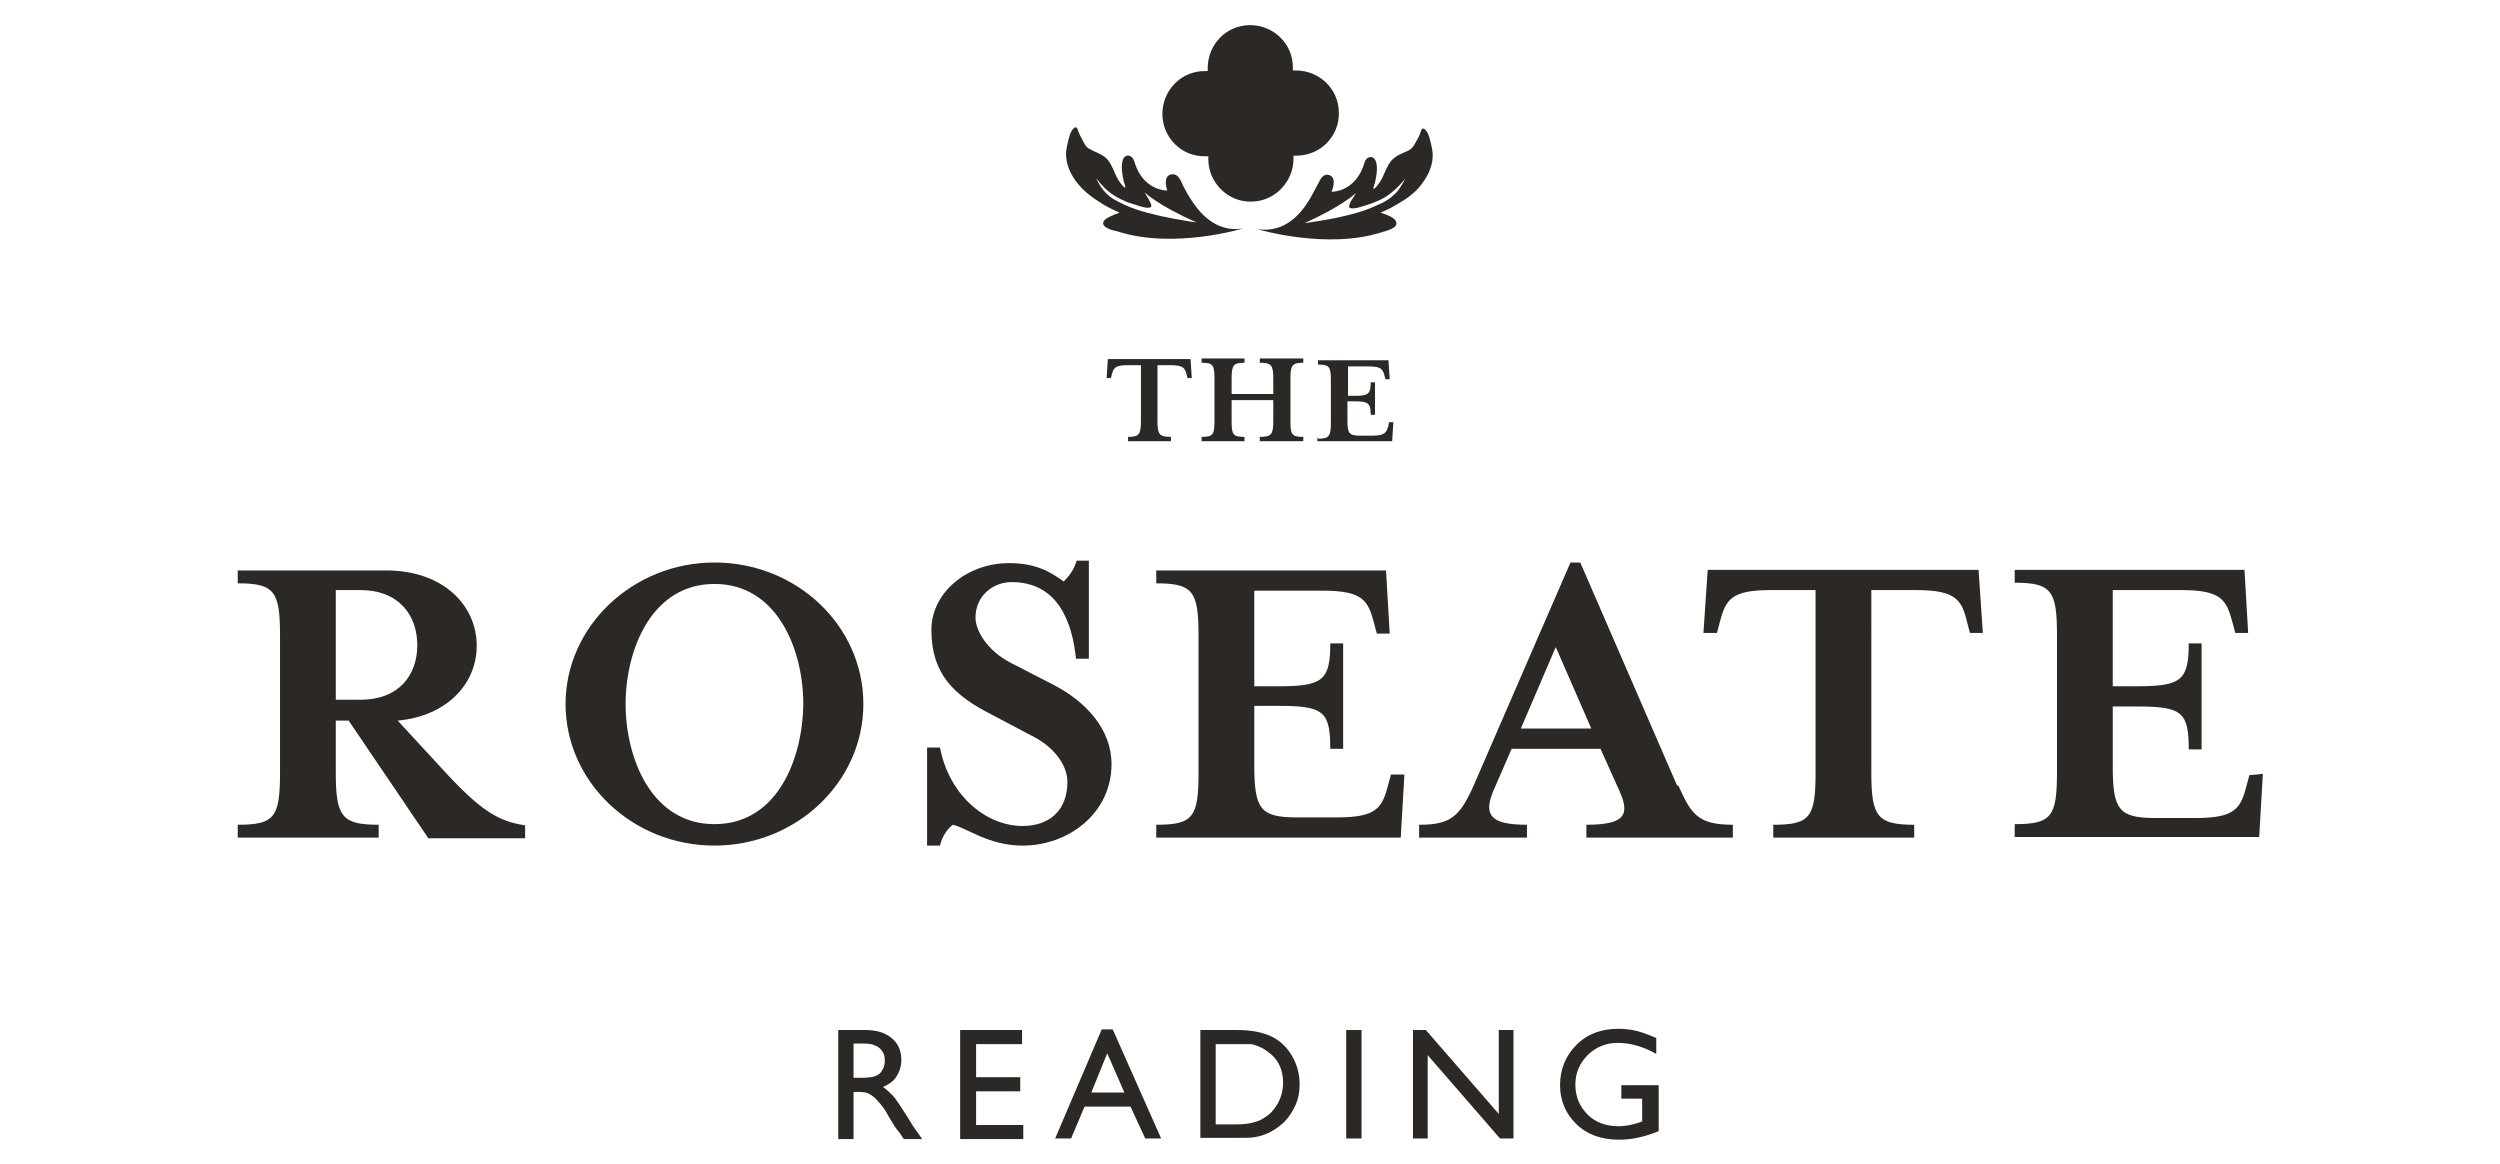
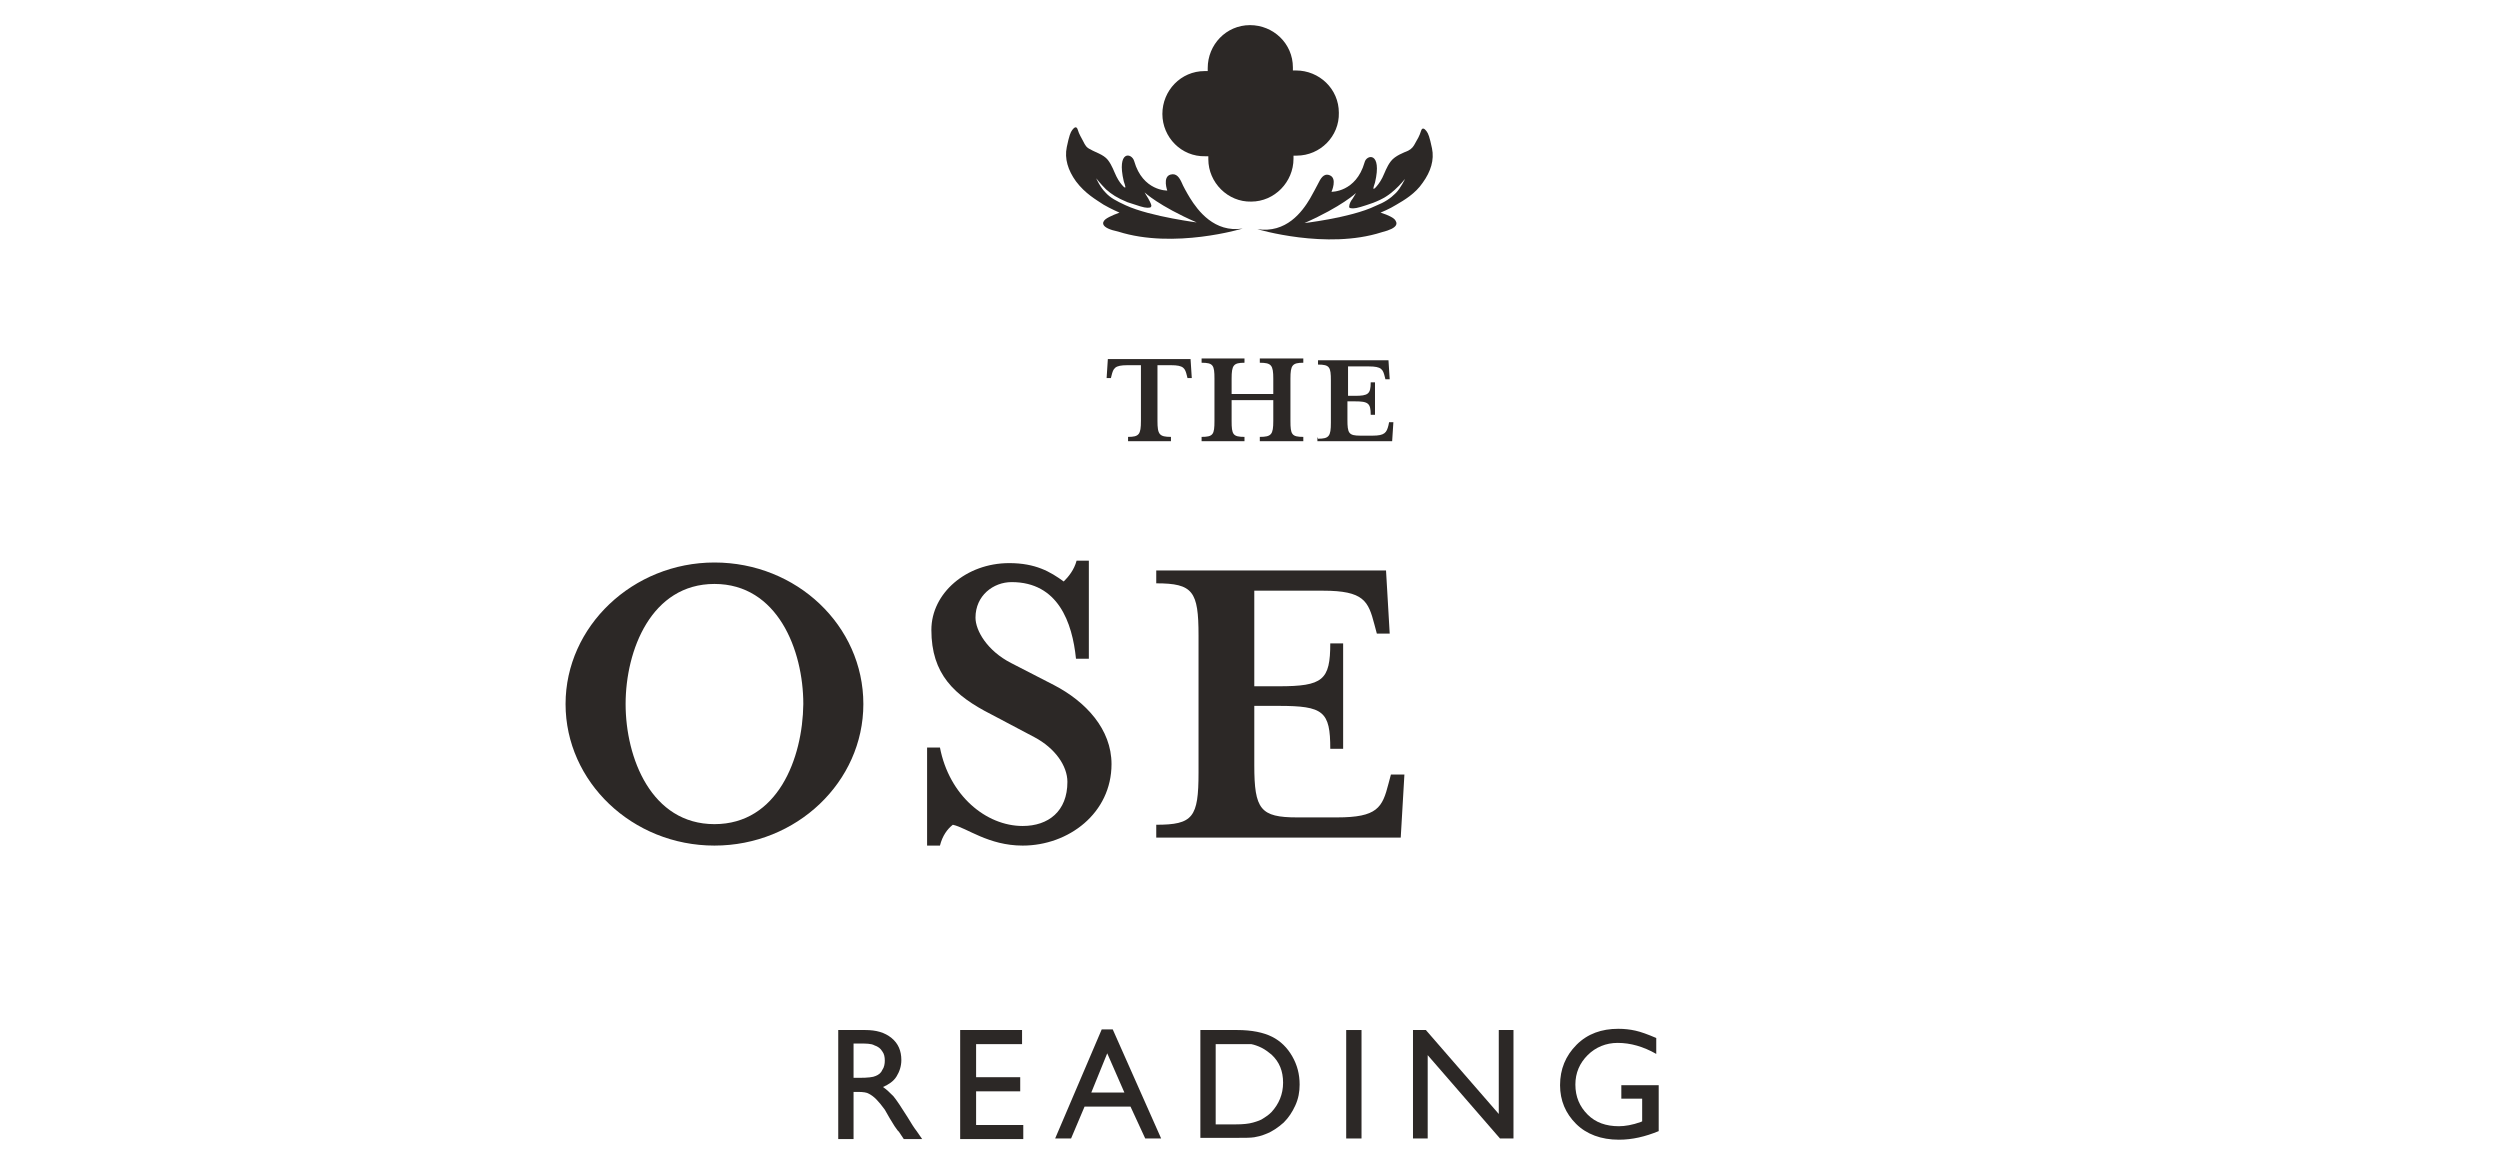
<svg xmlns="http://www.w3.org/2000/svg" version="1.1" id="Layer_1" x="0px" y="0px" viewBox="0 0 408 190" style="enable-background:new 0 0 408 190;" xml:space="preserve">
  <style type="text/css">
	.st0{fill:#2C2826;}
</style>
  <g>
    <path class="st0" d="M196.7,25.5c0,0,0.3,0,0.5,0c0,0.2,0,0.3,0,0.5c0,3.8,3.2,7,7,6.9c3.8,0,6.9-3.2,6.9-7c0-0.2,0-0.4,0-0.5   c0.2,0,0.4,0,0.5,0c3.9,0,7-3.2,6.9-7c0-3.9-3.2-6.9-7-6.9c-0.2,0-0.4,0-0.5,0c0-0.2,0-0.3,0-0.5c0-3.9-3.2-6.9-7-6.9   c-3.9,0-6.9,3.2-6.9,7c0,0.2,0,0.4,0,0.5c-0.2,0-0.3,0-0.5,0c-3.9,0-6.9,3.2-6.9,7S192.8,25.6,196.7,25.5" />
    <path class="st0" d="M217,28.6c-1-0.4-1.5,0.6-1.9,1.4c-0.2,0.4-0.9,1.7-1.3,2.4c-1.3,2.2-3.9,5.7-8.6,5c0,0,11.3,3.4,20.3,0.5   c2.8-0.7,2.6-1.5,2.1-2.1c-0.6-0.6-2.3-1.1-2.3-1.1s1.5-0.6,2.6-1.3c1.2-0.7,3.1-1.8,4.3-3.6c1.3-1.8,1.9-3.7,1.5-5.6   c-0.4-1.9-0.6-2.4-0.9-2.8s-0.7-0.7-0.9,0c-0.2,0.7-0.6,1.4-0.9,1.9c-0.3,0.6-0.6,1-1.2,1.3c-0.7,0.3-2.1,0.8-2.8,1.7   c-0.7,0.9-1,1.9-1.4,2.7c-0.4,0.8-0.9,1.4-1.2,1.7c-0.4,0.3-0.3,0,0-0.9c1.2-5.1-1.4-4.6-1.7-3.3c-1.4,4.9-5.4,4.8-5.4,4.8   S218.3,29.1,217,28.6 M221.3,31.5c0,0-0.4,0.7-0.6,1c-0.2,0.2-0.5,0.8-0.5,1.1c-0.1,0.4,0.2,0.4,0.7,0.4c0.5,0,1.5-0.3,3.2-0.9   c1.8-0.7,2.6-1.3,3.5-2.1c0.9-0.8,1.7-1.8,1.7-1.8s-0.7,1.5-1.5,2.3c-0.9,0.9-1.8,1.5-3.3,2.1c-4.1,2-12.4,2.9-11.6,2.8   C219,33.7,221.3,31.5,221.3,31.5" />
    <path class="st0" d="M180.1,33.4c1.2,0.7,2.6,1.3,2.6,1.3s-1.7,0.6-2.3,1.1c-0.6,0.5-0.8,1.4,2.1,2c9.1,2.9,20.3-0.5,20.3-0.5   c-4.6,0.7-7.3-2.9-8.6-5c-0.5-0.8-1.2-2.1-1.3-2.4c-0.4-0.9-0.9-1.7-1.9-1.4c-1.3,0.4-0.5,2.6-0.5,2.6s-4,0.1-5.4-4.8   c-0.4-1.4-2.9-1.8-1.7,3.3c0.3,0.9,0.4,1.2,0,0.9c-0.4-0.4-0.8-0.9-1.2-1.7c-0.4-0.8-0.7-1.8-1.4-2.7c-0.7-0.9-2.2-1.3-2.8-1.7   c-0.7-0.3-0.9-0.7-1.2-1.3c-0.3-0.6-0.7-1.2-0.9-1.9c-0.2-0.7-0.6-0.4-0.9,0c-0.3,0.4-0.5,0.9-0.9,2.8c-0.4,1.9,0.2,3.8,1.5,5.6   C177.1,31.6,178.9,32.6,180.1,33.4 M180.5,30.9c0.9,0.8,1.8,1.4,3.5,2.1c1.8,0.6,2.7,0.9,3.2,0.9c0.5,0,0.7,0,0.7-0.4   c-0.1-0.4-0.4-0.9-0.5-1.1c-0.2-0.3-0.6-1-0.6-1s2.3,2.2,8.5,4.9c0.8,0.1-7.5-0.9-11.6-2.8c-1.5-0.7-2.5-1.2-3.3-2.1   c-0.9-0.9-1.5-2.3-1.5-2.3S179.6,30,180.5,30.9" />
    <path class="st0" d="M180.8,58.6l-0.2,3.1h0.7l0.1-0.4c0.3-1.2,0.5-1.7,2.6-1.7h2.2v9.1c0,2.2-0.3,2.6-2.1,2.6V72h7v-0.7   c-1.9,0-2.2-0.4-2.2-2.6v-9.1h2.2c2.1,0,2.3,0.5,2.6,1.7l0.1,0.4h0.7l-0.2-3.1H180.8L180.8,58.6z" />
    <path class="st0" d="M196.1,71.3V72h7v-0.7c-1.9,0-2.1-0.4-2.1-2.6v-3.4h6.8v3.4c0,2.2-0.3,2.6-2.2,2.6V72h7.1v-0.7   c-1.9,0-2.1-0.4-2.1-2.6v-6.9c0-2.2,0.3-2.6,2.1-2.6v-0.7h-7.1v0.7c1.9,0,2.2,0.4,2.2,2.6v2.5h-6.8v-2.5c0-2.2,0.3-2.6,2.1-2.6   v-0.7h-7v0.7c1.9,0,2.1,0.4,2.1,2.6v6.9C198.2,70.9,198,71.3,196.1,71.3z" />
    <path class="st0" d="M215,71.3V72h12.2l0.2-3.1h-0.7l-0.1,0.5c-0.3,1.2-0.6,1.7-2.6,1.7h-2c-1.9,0-2.1-0.4-2.1-2.6v-3h1.2   c2.2,0,2.6,0.3,2.6,2.2h0.7v-5.3h-0.7c0,1.9-0.4,2.2-2.6,2.2H220v-4.8h3.4c2.1,0,2.3,0.5,2.6,1.7l0.1,0.4h0.7l-0.2-3.1h-11.5v0.7   c1.9,0,2.1,0.4,2.1,2.6v6.9c0,2.2-0.3,2.6-2.1,2.6" />
-     <path class="st0" d="M72,125.3l-7.1-7.7c7.9-0.7,12.9-5.9,12.9-12.2c0-6.8-5.7-12.3-14.7-12.3H38.8v2.1c6,0,6.9,1.3,6.9,8.5v22.4   c0,7.3-0.9,8.5-6.9,8.5v2.1h23v-2.1c-6,0-7-1.3-7-8.5v-8.5h2.1l13,19.2h15.8v-2.1C81.2,134,78.4,132.3,72,125.3 M54.8,114.3v-18h4   c6.3,0,9.3,4.1,9.3,9s-3,8.9-9.3,8.9H54.8z" />
    <path class="st0" d="M116.6,91.8c-13.3,0-24.3,10.4-24.3,23.1c0,12.7,10.9,23.1,24.3,23.1c13.4,0,24.3-10.4,24.3-23.1   C140.9,102.1,130,91.8,116.6,91.8z M116.6,134.5c-10.3,0-14.5-10.8-14.5-19.6c0-8.8,4.2-19.6,14.5-19.6c10.3,0,14.5,10.8,14.5,19.6   C131,123.8,126.9,134.5,116.6,134.5z" />
    <path class="st0" d="M181.4,124.7c0-5.7-4.2-10.2-9.4-12.9l-7-3.6c-3.9-2-5.8-5.3-5.8-7.4c0-3.6,2.9-5.8,5.9-5.8   c7.6,0,9.9,6.6,10.5,12.5h2.1v-16h-2c-0.4,1.5-1.3,2.6-2.1,3.4c-2.2-1.6-4.6-3-8.9-3c-7,0-12.7,4.9-12.7,10.9   c0,7.2,3.7,10.7,9.8,13.8l7,3.7c3.4,1.8,5.4,4.7,5.4,7.3c0,4.8-3.1,7.2-7.3,7.2c-6,0-12-5-13.5-12.8h-2.1v16h2.1   c0.4-1.6,1.2-2.7,2.1-3.4c2.3,0.5,5.8,3.4,11.4,3.4C174.4,138,181.4,132.7,181.4,124.7z" />
    <path class="st0" d="M188.7,95.2c6,0,6.9,1.3,6.9,8.5v22.4c0,7.3-0.9,8.5-6.9,8.5v2.1h39.9l0.6-10.3H227l-0.4,1.5   c-1,3.9-1.8,5.5-8.4,5.5h-6.5c-6,0-7-1.3-7-8.5v-9.7h4c7.3,0,8.4,0.9,8.4,7h2.1V105h-2.1c0,6-1.2,7-8.4,7h-4V96.4h11.2   c6.7,0,7.4,1.7,8.4,5.5l0.4,1.5h2.1l-0.6-10.3h-37.5L188.7,95.2L188.7,95.2z" />
-     <path class="st0" d="M273.7,128.2l-15.8-36.4h-1.6l-15.8,36.4c-2.3,5.2-3.9,6.4-8.9,6.4v2.1h17.6v-2.1c-6,0-7.1-1.6-5.5-5.5l3-6.9   h14.5l3.1,6.9c1.7,3.8,1,5.5-5.4,5.5v2.1h23.9v-2.1c-5.8,0-6.8-1.8-8.9-6.4 M248.2,118.9l5.7-13.3l5.8,13.3H248.2z" />
-     <path class="st0" d="M278.7,93l-0.7,10.3h2.2l0.4-1.5c1-3.9,1.8-5.5,8.4-5.5h7.3v29.8c0,7.3-0.9,8.5-6.9,8.5v2.1h23v-2.1   c-6,0-7-1.3-7-8.5V96.3h7.3c6.7,0,7.5,1.7,8.4,5.5l0.4,1.5h2.1L322.9,93H278.7L278.7,93z" />
-     <path class="st0" d="M367.1,126.5l-0.4,1.5c-1,3.9-1.8,5.5-8.4,5.5h-6.5c-6,0-7-1.3-7-8.5v-9.7h4c7.3,0,8.4,0.9,8.4,7h2.1V105h-2.1   c0,6-1.2,7-8.4,7h-4V96.3H356c6.7,0,7.4,1.7,8.4,5.5l0.4,1.5h2.1L366.3,93h-37.5v2.1c6,0,6.9,1.3,6.9,8.5v22.4   c0,7.3-0.9,8.5-6.9,8.5v2.1h39.9l0.6-10.3L367.1,126.5L367.1,126.5z" />
    <path class="st0" d="M136.8,185.8v-17.7h4.4c1.8,0,3.2,0.4,4.3,1.3c1.1,0.9,1.6,2.1,1.6,3.6c0,1-0.3,1.9-0.8,2.7   c-0.5,0.8-1.3,1.3-2.2,1.7c0.6,0.4,1.1,0.9,1.7,1.5c0.5,0.6,1.3,1.8,2.3,3.4c0.6,1,1.1,1.8,1.5,2.3l0.9,1.3h-3l-0.8-1.2   c0,0-0.1-0.1-0.2-0.2l-0.5-0.7l-0.8-1.3l-0.8-1.4c-0.5-0.7-1-1.3-1.4-1.7c-0.4-0.4-0.8-0.7-1.2-0.9c-0.3-0.2-0.9-0.3-1.8-0.3h-0.7   v7.7H136.8z M140.1,170.3h-0.8v5.6h1c1.3,0,2.2-0.1,2.6-0.3c0.5-0.2,0.9-0.5,1.1-1c0.3-0.4,0.4-1,0.4-1.5c0-0.6-0.1-1.1-0.4-1.5   c-0.3-0.5-0.7-0.8-1.3-1C142.2,170.3,141.3,170.3,140.1,170.3z" />
    <path class="st0" d="M156.8,168.1h10v2.3h-7.5v5.4h7.2v2.3h-7.2v5.5h7.7v2.3h-10.3V168.1z" />
    <path class="st0" d="M179.8,168h1.8l7.9,17.8h-2.6l-2.4-5.2H177l-2.2,5.2h-2.6L179.8,168z M183.5,178.3l-2.8-6.4l-2.6,6.4H183.5z" />
-     <path class="st0" d="M195.9,185.8v-17.7h6c2.4,0,4.3,0.4,5.7,1.1c1.4,0.7,2.5,1.8,3.3,3.2c0.8,1.4,1.2,2.9,1.2,4.6   c0,1.2-0.2,2.3-0.7,3.4c-0.5,1.1-1.1,2-1.9,2.8c-0.9,0.8-1.9,1.5-3,1.9c-0.7,0.3-1.3,0.4-1.8,0.5c-0.6,0.1-1.6,0.1-3.2,0.1H195.9z    M201.6,170.4h-3.2v13.1h3.2c1.3,0,2.2-0.1,2.9-0.3c0.7-0.2,1.3-0.4,1.7-0.7c0.5-0.3,0.9-0.6,1.3-1c1.2-1.3,1.9-2.9,1.9-4.8   c0-1.9-0.6-3.4-1.9-4.6c-0.5-0.4-1-0.8-1.6-1.1c-0.6-0.3-1.2-0.5-1.7-0.6C203.6,170.4,202.8,170.4,201.6,170.4z" />
+     <path class="st0" d="M195.9,185.8v-17.7h6c2.4,0,4.3,0.4,5.7,1.1c1.4,0.7,2.5,1.8,3.3,3.2c0.8,1.4,1.2,2.9,1.2,4.6   c0,1.2-0.2,2.3-0.7,3.4c-0.5,1.1-1.1,2-1.9,2.8c-0.9,0.8-1.9,1.5-3,1.9c-0.7,0.3-1.3,0.4-1.8,0.5c-0.6,0.1-1.6,0.1-3.2,0.1H195.9z    M201.6,170.4h-3.2v13.1h3.2c1.3,0,2.2-0.1,2.9-0.3c0.7-0.2,1.3-0.4,1.7-0.7c0.5-0.3,0.9-0.6,1.3-1c1.2-1.3,1.9-2.9,1.9-4.8   c0-1.9-0.6-3.4-1.9-4.6c-0.5-0.4-1-0.8-1.6-1.1c-0.6-0.3-1.2-0.5-1.7-0.6z" />
    <path class="st0" d="M219.7,168.1h2.5v17.7h-2.5V168.1z" />
    <path class="st0" d="M244.6,168.1h2.4v17.7h-2.2L233,172.2v13.6h-2.4v-17.7h2.1l11.9,13.7V168.1z" />
    <path class="st0" d="M264.8,177.1h5.9v7.5c-2.2,0.9-4.3,1.4-6.5,1.4c-2.9,0-5.3-0.9-7-2.6c-1.7-1.7-2.6-3.8-2.6-6.3   c0-2.6,0.9-4.8,2.7-6.6c1.8-1.8,4.1-2.6,6.8-2.6c1,0,1.9,0.1,2.8,0.3c0.9,0.2,2,0.6,3.4,1.2v2.6c-2.1-1.2-4.2-1.8-6.3-1.8   c-1.9,0-3.6,0.7-4.9,2c-1.3,1.3-2,2.9-2,4.8c0,2,0.7,3.6,2,4.9c1.3,1.3,3,1.9,5.1,1.9c1,0,2.2-0.2,3.6-0.7l0.2-0.1v-3.7h-3.4V177.1   z" />
  </g>
</svg>